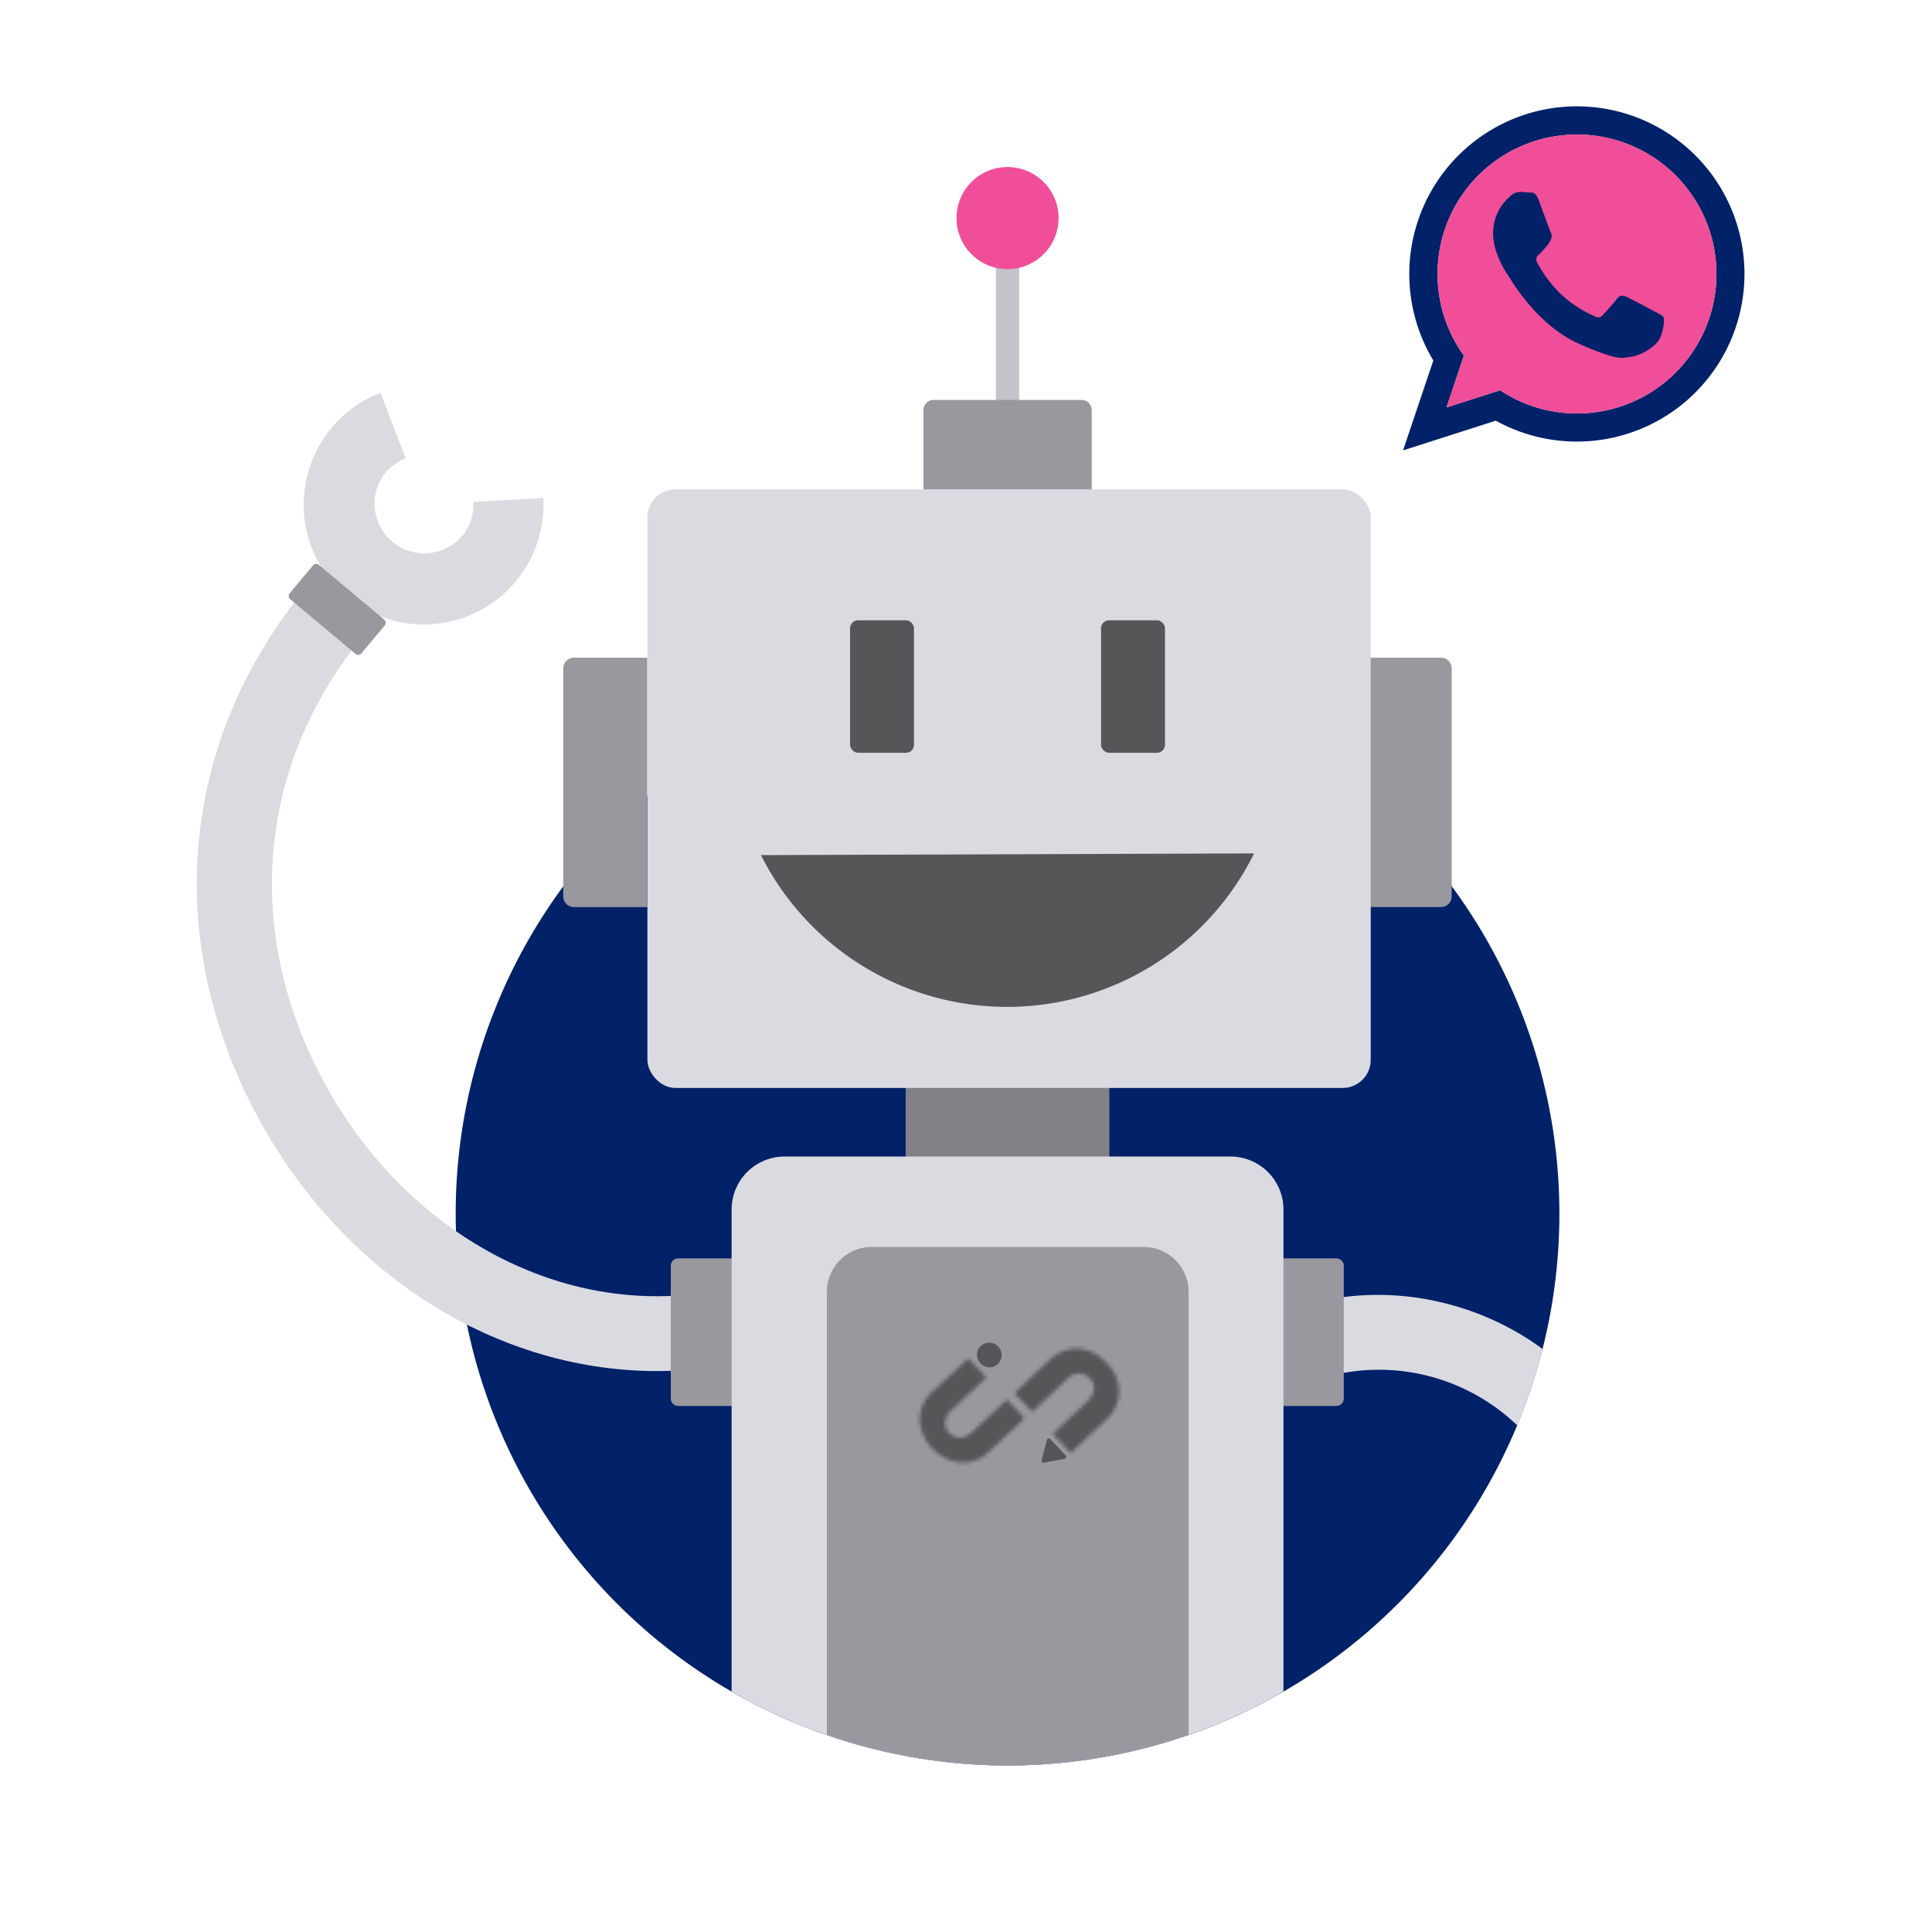
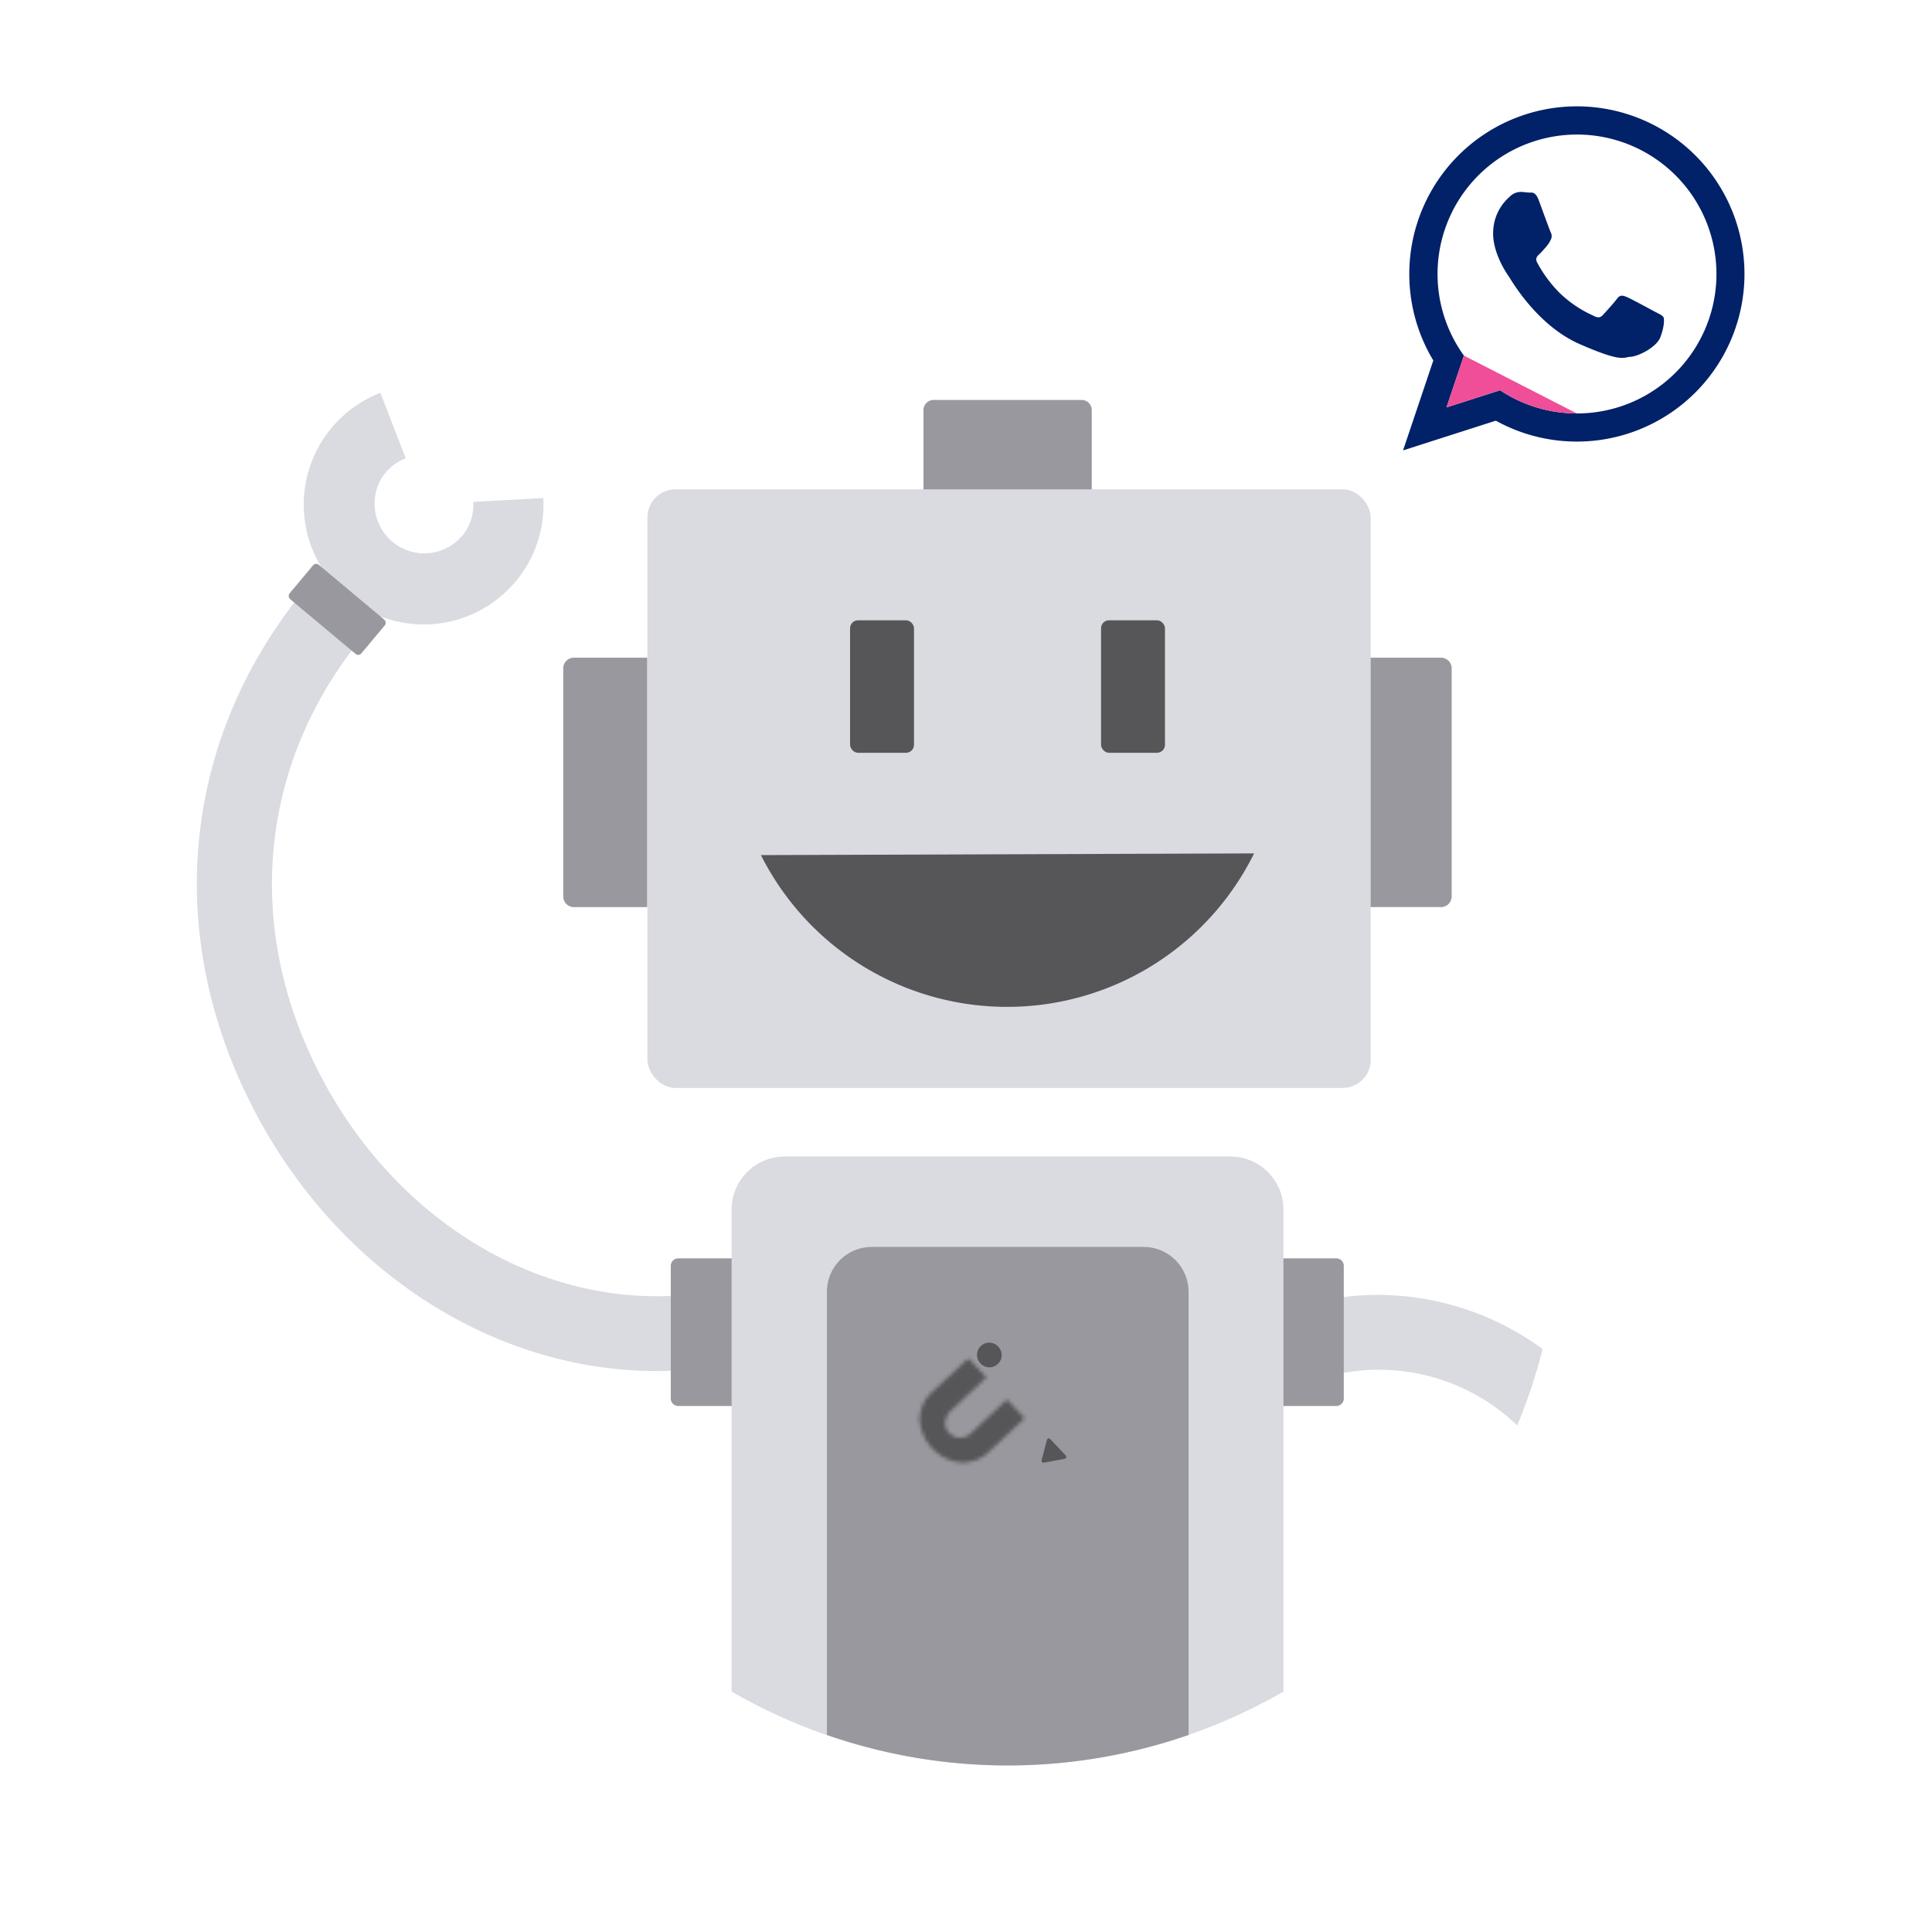
<svg xmlns="http://www.w3.org/2000/svg" id="Layer_1" data-name="Layer 1" viewBox="0 0 500 500">
  <defs>
    <mask id="mask" x="224.39" y="338.05" width="54.33" height="54.11" maskUnits="userSpaceOnUse">
      <g id="mask0_54872_2338" data-name="mask0 54872 2338">
        <path d="M241.38,360.09A10,10,0,0,0,238,367.3a12,12,0,0,0,10.67,11.22,9.93,9.93,0,0,0,7.44-2.95l9.09-8.53-4.61-4.85-9.09,8.53a4.33,4.33,0,0,1-3,1.37,3.75,3.75,0,0,1-2.83-1.24,3.36,3.36,0,0,1-1.06-2.89,5.05,5.05,0,0,1,1.58-2.95l9.09-8.53-4.67-4.92Z" style="fill:#fff" />
      </g>
    </mask>
    <mask id="mask-2" x="249.02" y="335.56" width="54.14" height="53.98" maskUnits="userSpaceOnUse">
      <g id="mask1_54872_2338" data-name="mask1 54872 2338">
        <path d="M271.61,352l-9.09,8.53,4.61,4.85,9.09-8.52a4.3,4.3,0,0,1,3-1.38,3.77,3.77,0,0,1,2.83,1.24,3.36,3.36,0,0,1,1.06,2.89,5.11,5.11,0,0,1-1.58,2.95l-9.09,8.53,4.67,4.92,9.09-8.53a10,10,0,0,0,3.43-7.21,10.64,10.64,0,0,0-3.3-7.55,10.52,10.52,0,0,0-7.37-3.67h-.53A9.9,9.9,0,0,0,271.61,352Z" style="fill:#fff" />
      </g>
    </mask>
  </defs>
-   <circle cx="260.75" cy="314.1" r="142.82" style="fill:#012169" />
-   <rect x="234.39" y="278.87" width="52.72" height="26.9" style="fill:#818186" />
-   <rect x="257.72" y="57.65" width="6.05" height="51.64" style="fill:#c3c4cb" />
-   <path d="M247.54,56.44a13.21,13.21,0,1,1,13.21,13.21A13.21,13.21,0,0,1,247.54,56.44Z" style="fill:#f04e98" />
  <path d="M241.57,103.51h38.36a2.61,2.61,0,0,1,2.61,2.61v21.06a0,0,0,0,1,0,0H239a0,0,0,0,1,0,0V106.12A2.61,2.61,0,0,1,241.57,103.51Z" style="fill:#98989e" />
  <path d="M148.52,170.21h19a0,0,0,0,1,0,0v64.55a0,0,0,0,1,0,0h-19a2.75,2.75,0,0,1-2.75-2.75V173A2.75,2.75,0,0,1,148.52,170.21Z" style="fill:#98989e" />
  <path d="M353.94,170.21h19a2.75,2.75,0,0,1,2.75,2.75V232a2.75,2.75,0,0,1-2.75,2.75h-19a0,0,0,0,1,0,0V170.21A0,0,0,0,1,353.94,170.21Z" style="fill:#98989e" />
  <rect x="167.55" y="126.64" width="187.19" height="154.92" rx="7.25" style="fill:#dadbe1" />
  <rect x="220" y="160.53" width="16.54" height="34.29" rx="2.06" style="fill:#565659" />
  <rect x="284.95" y="160.53" width="16.54" height="34.29" rx="2.06" style="fill:#565659" />
  <path d="M324.56,220.86a71.3,71.3,0,0,1-127.63.44Z" style="fill:#565659" />
  <path d="M170,354.83c-43.08,0-84-26.89-105.35-69.71-22.61-45.34-17-95.24,14.94-133.49l14.86,12.42C67.56,196.21,62.89,238.24,82,276.48c18.77,37.64,54.94,60.76,92.23,58.88l1,19.34C173.43,354.79,171.7,354.83,170,354.83Z" style="fill:#dadbe1" />
  <path d="M92.45,156.41a31,31,0,0,1,6-54.74L105,118.6a12.72,12.72,0,0,0-6.06,4.87,12.86,12.86,0,0,0,21.41,14.24,12.72,12.72,0,0,0,2.13-7.82l18.13-1a31,31,0,0,1-48.14,27.52Z" style="fill:#dadbe1" />
  <rect x="75.17" y="151.92" width="24.21" height="11.57" rx="1.04" transform="translate(121.53 -19.25) rotate(39.92)" style="fill:#98989e" />
  <path d="M175.52,325.67H196.2a0,0,0,0,1,0,0v38.19a0,0,0,0,1,0,0H175.52a1.92,1.92,0,0,1-1.92-1.92V327.59A1.92,1.92,0,0,1,175.52,325.67Z" style="fill:#98989e" />
  <path d="M341.35,336.84l4.39,18.86a51.72,51.72,0,0,1,46.92,13.19,141.24,141.24,0,0,0,6.56-19.76C382.89,337.05,361.17,332.23,341.35,336.84Z" style="fill:#dadbe1" />
  <path d="M327.1,325.67h20.68a0,0,0,0,1,0,0v38.19a0,0,0,0,1,0,0H327.1a1.92,1.92,0,0,1-1.92-1.92V327.59A1.92,1.92,0,0,1,327.1,325.67Z" transform="translate(672.95 689.53) rotate(180)" style="fill:#98989e" />
  <path d="M318.44,299.31H203.06A13.72,13.72,0,0,0,189.34,313V437.77a142.72,142.72,0,0,0,142.82,0V313A13.72,13.72,0,0,0,318.44,299.31Z" style="fill:#dadbe1" />
  <path d="M295.93,322.71H225.56A11.61,11.61,0,0,0,214,334.32V449a142.74,142.74,0,0,0,93.6,0V334.32A11.61,11.61,0,0,0,295.93,322.71Z" style="fill:#98989e" />
  <path d="M408.09,107a35.89,35.89,0,0,1-19.86-6l-13.88,4.44,4.51-13.41A36.09,36.09,0,1,1,408.09,107Zm0-79.48a43.39,43.39,0,0,0-37.15,65.77l-7.83,23.27,24-7.69a43.38,43.38,0,1,0,21-81.35Z" style="fill:#012169;fill-rule:evenodd" />
-   <path d="M408.09,107h0a35.89,35.89,0,0,1-19.86-6l-13.88,4.44,4.51-13.41A36.09,36.09,0,1,1,408.09,107" style="fill:#f04e98;fill-rule:evenodd" />
+   <path d="M408.09,107h0a35.89,35.89,0,0,1-19.86-6l-13.88,4.44,4.51-13.41" style="fill:#f04e98;fill-rule:evenodd" />
  <path d="M428.43,80.75c-1.09-.6-6.43-3.48-7.43-3.89s-1.73-.62-2.52.46-3,3.49-3.66,4.21-1.32.78-2.41.19a30.37,30.37,0,0,1-8.7-5.83,33.35,33.35,0,0,1-5.87-7.9c-.61-1.13,0-1.71.57-2.24s1.16-1.25,1.73-1.88a7.56,7.56,0,0,0,1.18-1.8,2,2,0,0,0,0-1.94c-.26-.57-2.27-6.1-3.11-8.35s-1.77-1.92-2.42-1.94-1.38-.15-2.11-.17a4,4,0,0,0-3,1.27A12.39,12.39,0,0,0,386.43,60c-.21,5.45,3.56,10.86,4.09,11.62s7.2,12.57,18.28,17.42S420,92.45,422,92.34s6.65-2.44,7.67-5,1.1-4.77.84-5.24-1-.78-2.07-1.37Z" style="fill:#012169;fill-rule:evenodd" />
  <path d="M258.24,353a3.17,3.17,0,0,0,.13-4.46,3.16,3.16,0,1,0-4.61,4.32A3.15,3.15,0,0,0,258.24,353Z" style="fill:#565659" />
  <path d="M275.5,377.54l-5.34,1a.53.53,0,0,1-.59-.66l1.38-5.25a.5.5,0,0,1,.86-.19l3.95,4.19A.52.52,0,0,1,275.5,377.54Z" style="fill:#565659" />
  <g style="mask:url(#mask)">
    <path d="M250.47,338.05l28.25,26-26.14,28.07-28.19-26Z" style="fill:#565659" />
  </g>
  <g style="mask:url(#mask-2)">
-     <path d="M275,335.56l28.12,25.91-26,28.07-28.12-26Z" style="fill:#565659" />
-   </g>
+     </g>
</svg>